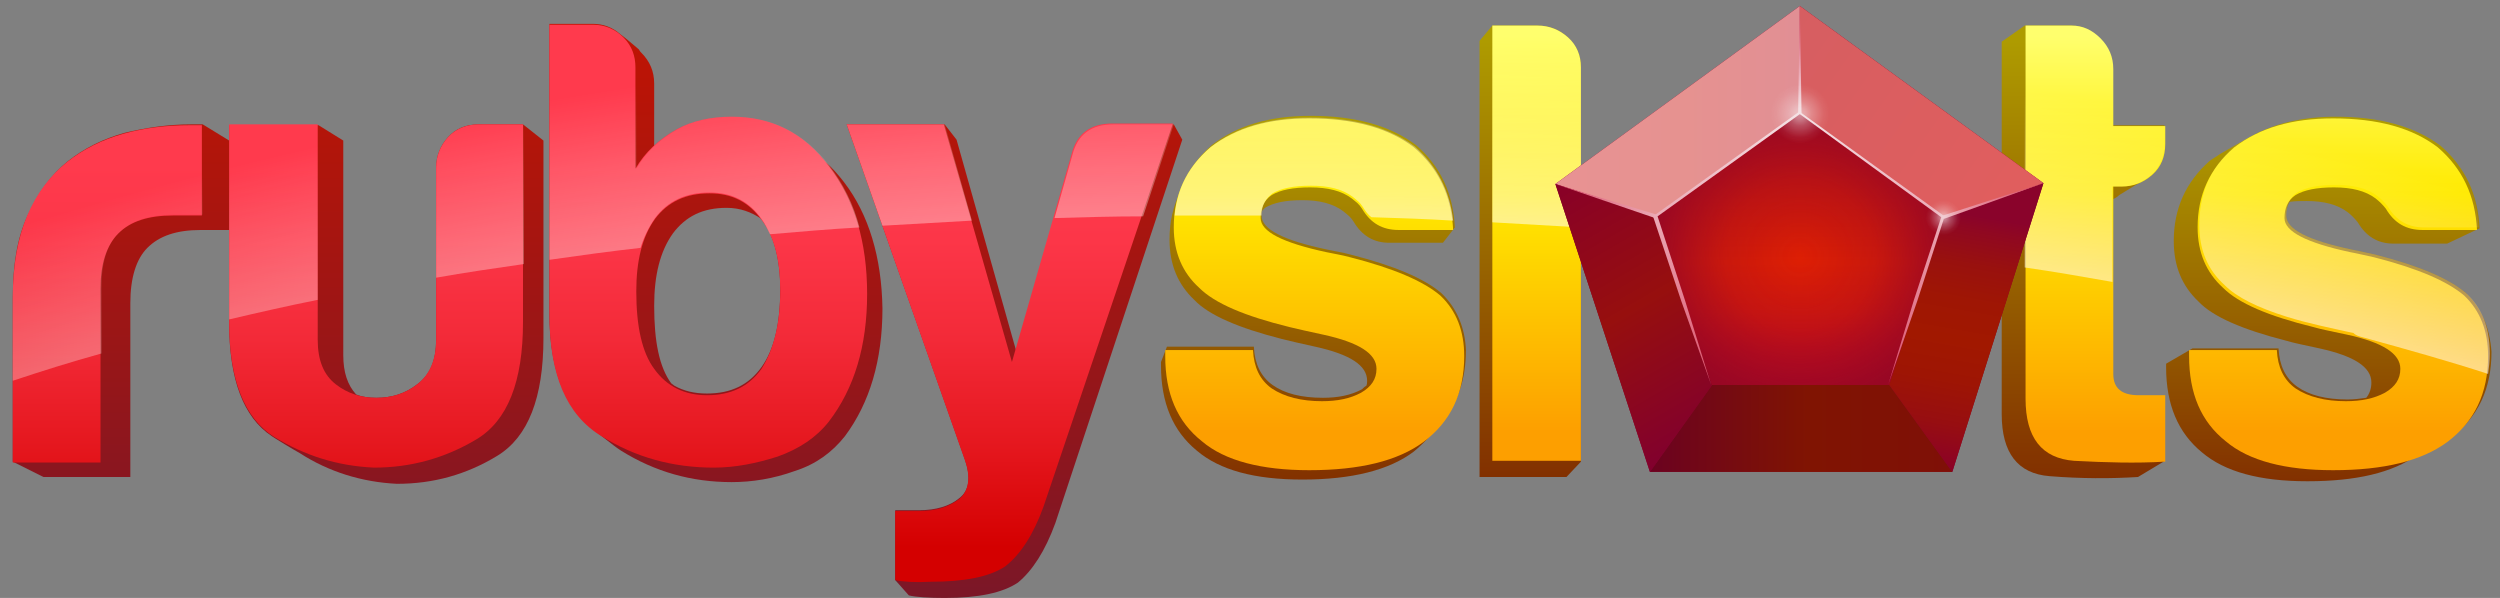
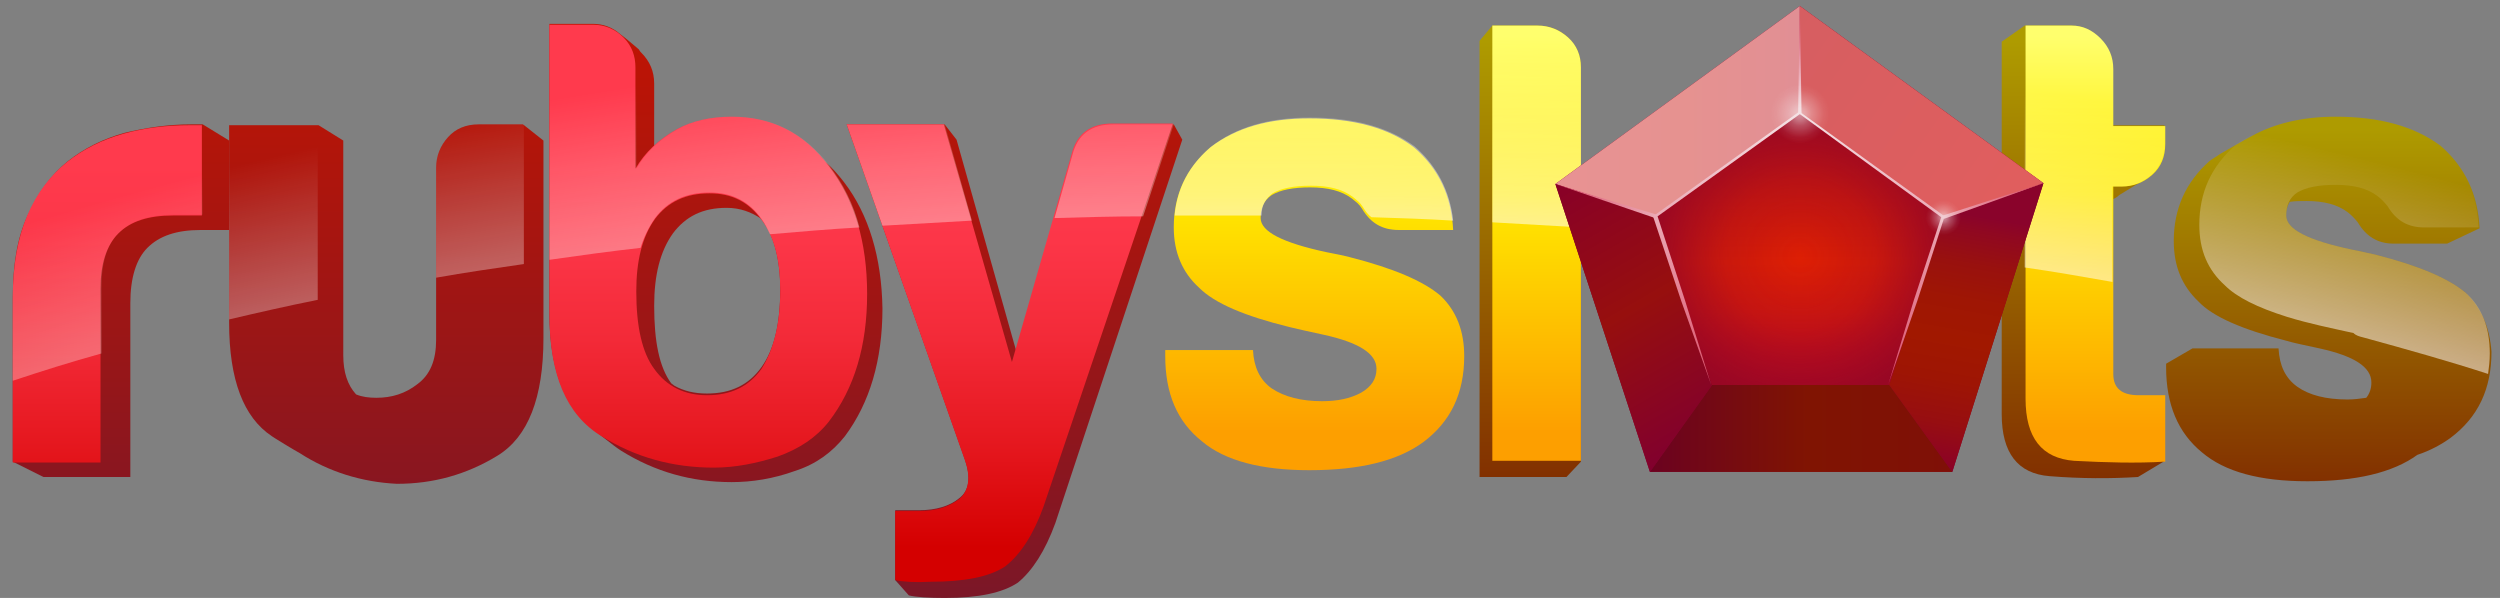
<svg xmlns="http://www.w3.org/2000/svg" version="1.1" id="Layer_3" x="0px" y="0px" viewBox="0 0 293.5 70.2" style="enable-background:new 0 0 293.5 70.2;" xml:space="preserve">
  <rect x="0" y="0" width="293.5" height="70.2" fill="#808080" stroke="none" />
  <style type="text/css">
	.st0{fill:url(#SVGID_1_);}
	.st1{fill:url(#SVGID_00000066498597044864346240000004083879866981146536_);}
	.st2{fill:url(#SVGID_00000089568650026985855840000011756751351172791475_);}
	.st3{fill:url(#SVGID_00000086655467478338706440000003011551097612067237_);}
	.st4{fill:url(#SVGID_00000122709503549077383570000013264543055125386935_);}
	.st5{fill:url(#SVGID_00000163794455626086732470000010269405010736703367_);}
	.st6{fill:url(#SVGID_00000119826481605813293860000008570084020079499412_);}
	.st7{fill:url(#SVGID_00000143588182571314498720000014352909296929195685_);}
	.st8{fill:url(#SVGID_00000047781762597996820160000002526212293580983226_);}
	.st9{fill:url(#SVGID_00000132055934250194910480000013808487406115273353_);}
	.st10{fill:url(#SVGID_00000147932220950977232370000005135283983537422015_);}
	.st11{fill:url(#SVGID_00000164503095449801884260000014323604183532730027_);}
	.st12{fill:none;}
	.st13{fill:url(#SVGID_00000157295131599038257990000012240445248499023254_);}
	.st14{fill:url(#SVGID_00000064324915326161278330000012414654077409754499_);}
	.st15{fill:url(#SVGID_00000020361122360489821390000014442741024817688713_);}
	.st16{fill:url(#SVGID_00000140728476228294478990000017098035451900493955_);}
	.st17{fill:url(#SVGID_00000010995317292702911100000018428706363528396936_);}
	.st18{fill:url(#SVGID_00000143574969493400537370000017531696777155276734_);}
	.st19{fill:url(#SVGID_00000134948661817333553700000002052535415476258478_);}
	.st20{fill:url(#SVGID_00000062884755662691977110000008571135388253432707_);}
	.st21{fill:url(#SVGID_00000160869385661612811380000010132841147783545484_);}
	.st22{fill:url(#SVGID_00000000192243109915148360000015507482503117058469_);}
	.st23{fill:url(#SVGID_00000145025349154191359990000011121468886407777682_);}
	.st24{fill:url(#SVGID_00000121251425971064162130000014811829554469577864_);}
	.st25{fill:url(#SVGID_00000123428893315238536720000002921940470362492564_);}
	.st26{fill:url(#SVGID_00000163772207049582290610000007145371419569397949_);}
	.st27{fill:#850329;}
	.st28{fill:url(#SVGID_00000103224626434923231390000006388112354134960262_);}
	.st29{fill:url(#SVGID_00000090996770615283945820000004848045768410540453_);}
	.st30{fill:url(#SVGID_00000164483030281337907330000012130478953083115154_);}
	.st31{fill:url(#SVGID_00000121980928951076048680000001130983090655666862_);}
	.st32{fill:url(#SVGID_00000038404364550226281860000018212214655896685745_);}
	.st33{fill:url(#SVGID_00000064314877551066678580000014126446596542817961_);}
	.st34{fill:url(#SVGID_00000046316043516242550500000014273193010961646984_);}
	.st35{fill:url(#SVGID_00000086680089864003333050000009208750431524271025_);}
	.st36{fill:url(#SVGID_00000012439050111221244620000001018198806706877347_);}
	.st37{fill:url(#SVGID_00000111156692231004828620000006947922284625249961_);}
	.st38{fill:url(#SVGID_00000148643401857304807960000015813670539949657279_);}
	.st39{opacity:0.64;fill:url(#SVGID_00000040548398987756119440000008188367726597581472_);}
	.st40{opacity:0.64;fill:url(#SVGID_00000036228726134159402770000004052155709139319699_);}
</style>
  <g>
    <g>
      <linearGradient id="SVGID_1_" gradientUnits="userSpaceOnUse" x1="14.197" y1="71.338" x2="14.197" y2="1.876">
        <stop offset="0" style="stop-color:#7A1728" />
        <stop offset="1" style="stop-color:#C11402" />
      </linearGradient>
      <path class="st0" d="M23.8,14.6c-0.2,0-0.4,0-0.7,0s-0.5,0-0.7,0c-2.7,0-5.3,0.4-7.8,1c-2.5,0.7-4.7,1.8-6.6,3.3    c-2,1.6-3.5,3.7-4.7,6.3C2,27.9,1.5,31.1,1.5,35v19.2L5.1,56h10.2V35.6c0-3,0.7-5.2,2-6.5c1.4-1.4,3.4-2.1,6.3-2.1h3.3V16.5    L23.8,14.6z" />
      <linearGradient id="SVGID_00000136396422770811032080000013254907963365467316_" gradientUnits="userSpaceOnUse" x1="45.359" y1="71.338" x2="45.359" y2="1.876">
        <stop offset="0" style="stop-color:#7A1728" />
        <stop offset="1" style="stop-color:#C11402" />
      </linearGradient>
      <path style="fill:url(#SVGID_00000136396422770811032080000013254907963365467316_);" d="M61.4,14.6h-5.2c-1.5,0-2.7,0.5-3.6,1.5    c-0.9,1-1.4,2.2-1.4,3.6v20.2c0,2.4-0.7,4.1-2.2,5.2c-1.4,1.1-3,1.6-4.8,1.6c-0.9,0-1.7-0.1-2.4-0.4c-1-1.1-1.5-2.6-1.5-4.6V16.5    l-2.9-1.8H26.9v23.2c0,6.7,1.7,11.1,5,13.3c0.1,0.1,2.9,1.8,3.3,2c3.4,2.2,7.3,3.4,11.4,3.6c4.3,0,8.2-1.1,11.8-3.3    c3.6-2.2,5.4-6.8,5.4-13.8V16.5L61.4,14.6z" />
      <linearGradient id="SVGID_00000113338021141138817320000016589314831325001142_" gradientUnits="userSpaceOnUse" x1="84.004" y1="71.338" x2="84.004" y2="1.876">
        <stop offset="0" style="stop-color:#7A1728" />
        <stop offset="1" style="stop-color:#C11402" />
      </linearGradient>
      <path style="fill:url(#SVGID_00000113338021141138817320000016589314831325001142_);" d="M99.1,21.4c-0.7-0.9-1.4-1.7-2.2-2.4    c-2.9-3.5-6.6-5.2-11-5.2c-2.6,0-4.8,0.5-6.5,1.5c-1,0.6-1.8,1.2-2.6,1.9V9.8c0-1.4-0.5-2.6-1.5-3.6C75.2,6.1,75.1,6,75,5.8    c-0.1-0.1-2-1.7-2.2-1.8c-0.9-0.8-2-1.2-3.2-1.2h-5.1v34c0,6.4,1.7,10.8,5,13.5c0.4,0.3,2.6,2.1,3.4,2.6c4,2.5,8.3,3.7,13,3.7    c2.4,0,4.9-0.4,7.4-1.3c2.5-0.8,4.4-2.2,5.9-4.1c2.9-3.9,4.4-8.9,4.4-15C103.5,30.2,102,25.2,99.1,21.4z M78.8,45    c-1.4-1.9-2-4.9-2-9.1c0-3.6,0.7-6.4,2.2-8.5c1.5-2,3.5-3,6.3-3c1.6,0,2.9,0.5,4.1,1.3c0,0,0,0,0,0c1.5,2,2.2,4.8,2.2,8.3    c0,4-0.7,7-2.2,9.1c-1.5,2.1-3.6,3.1-6.4,3.1c-1.5,0-2.7-0.3-3.8-0.9C79.1,45.2,78.9,45.1,78.8,45z" />
      <linearGradient id="SVGID_00000163054517092629188210000000193540802203555754_" gradientUnits="userSpaceOnUse" x1="119.058" y1="71.338" x2="119.058" y2="1.876">
        <stop offset="0" style="stop-color:#7A1728" />
        <stop offset="1" style="stop-color:#C11402" />
      </linearGradient>
      <path style="fill:url(#SVGID_00000163054517092629188210000000193540802203555754_);" d="M137.8,14.6h-7.1c-2.6,0-4.2,1.2-4.8,3.6    l-6.6,23l-7-24.8l-1.4-1.8H99.4L113.3,54c0.7,2.1,0.5,3.6-0.7,4.5c-1.1,0.9-2.7,1.4-4.7,1.4h-2.8v8.2l1.6,1.8    c0.8,0.2,2.4,0.3,4.2,0.3c4,0,6.8-0.6,8.6-1.8c1.7-1.4,3.2-3.7,4.4-7l14.9-45L137.8,14.6z" />
    </g>
    <g>
      <linearGradient id="SVGID_00000062181163015408597570000002479356799777462193_" gradientUnits="userSpaceOnUse" x1="154.146" y1="13.744" x2="154.146" y2="56.734">
        <stop offset="3.342014e-02" style="stop-color:#AE9B00" />
        <stop offset="1" style="stop-color:#823000" />
      </linearGradient>
-       <path style="fill:url(#SVGID_00000062181163015408597570000002479356799777462193_);" d="M169.2,34.4c-2-1.7-5.5-3.2-10.6-4.5    c-1.1-0.3-1.9-0.4-2.8-0.6c-5.2-1.1-7.7-2.4-7.7-4c0-0.2,0-0.4,0.1-0.6c0.1-0.1,0.2-0.2,0.3-0.3c1-0.6,2.4-0.9,4.4-0.9    c2,0,3.6,0.4,4.8,1.3c0.6,0.5,0.8,0.6,1.2,1.2c1,1.7,2.4,2.5,4.2,2.5h6.3l1.4-1.8c-0.2-4-1.7-7.2-4.6-9.7    c-3.1-2.3-7.2-3.4-12.3-3.4c-4.8,0-8.6,1.1-11.6,3.4c-1.8,1.6-3.1,3.4-3.7,5.5c-0.9,1.7-1.3,3.6-1.3,5.6c0,3,1,5.3,2.9,7.1    c1.7,1.8,5.2,3.3,10.3,4.6c1.2,0.3,2.1,0.5,3.9,0.9c4.1,0.9,6.1,2.2,6.1,4c0,0.2,0,0.4-0.1,0.6c-0.2,0.1-0.3,0.2-0.5,0.4    c-1.3,0.7-2.8,1-4.6,1c-2.5,0-4.5-0.5-5.9-1.5c-1.4-1-2.1-2.5-2.2-4.5H137l-0.7,1.8v0.4c0,4.4,1.4,7.7,4.2,10    c2.7,2.3,6.8,3.4,12.4,3.4c5.8,0,10.2-1.1,13.1-3.3c1.2-1,2.2-2.1,3-3.3c2.1-2.2,3.1-5.1,3.1-8.6C172,38.6,171.1,36.2,169.2,34.4z    " />
      <linearGradient id="SVGID_00000147923076107972968400000011727757378813777792_" gradientUnits="userSpaceOnUse" x1="179.656" y1="3.046" x2="179.656" y2="55.992">
        <stop offset="3.342014e-02" style="stop-color:#AE9B00" />
        <stop offset="1" style="stop-color:#823000" />
      </linearGradient>
      <path style="fill:url(#SVGID_00000147923076107972968400000011727757378813777792_);" d="M185.6,7.9c0-1.4-0.5-2.5-1.5-3.5    c-1-0.9-2.2-1.4-3.6-1.4h-5.3l-1.5,1.8V56h10.2l1.7-1.8V7.9z" />
      <linearGradient id="SVGID_00000162335434311731696350000012318946958202700432_" gradientUnits="userSpaceOnUse" x1="244.554" y1="3.046" x2="244.554" y2="56.11">
        <stop offset="3.342014e-02" style="stop-color:#AE9B00" />
        <stop offset="1" style="stop-color:#823000" />
      </linearGradient>
      <path style="fill:url(#SVGID_00000162335434311731696350000012318946958202700432_);" d="M248.8,22.9l3.1-1.9    c0.2-0.2,0.5-0.4,0.7-0.6c1-0.9,1.5-2.2,1.5-3.6v-2.1H248V8.1c0-1.4-0.5-2.6-1.5-3.6c-1-1-2.1-1.5-3.4-1.5h-5.4L235,4.9v43.7    c0,4.6,1.9,7,5.6,7.3c3.7,0.3,7.2,0.3,10.4,0.1l3-1.8v-7.7H251c-2,0-3-0.8-3-2.5V23.4C248.3,23.3,248.6,23.1,248.8,22.9z" />
      <linearGradient id="SVGID_00000139982637379351834090000015708857601271095215_" gradientUnits="userSpaceOnUse" x1="273.222" y1="13.744" x2="273.222" y2="56.734">
        <stop offset="3.342014e-02" style="stop-color:#AE9B00" />
        <stop offset="1" style="stop-color:#823000" />
      </linearGradient>
      <path style="fill:url(#SVGID_00000139982637379351834090000015708857601271095215_);" d="M289.5,34.4c-2-1.7-5.5-3.2-10.6-4.5    c-1-0.2-1.7-0.4-2.8-0.6c-5.2-1.1-7.7-2.4-7.7-4c0-0.6,0.1-1.1,0.4-1.6c0.6-0.1,1.3-0.1,2-0.1c2,0,3.6,0.4,4.8,1.3    c0.4,0.3,0.8,0.7,1.2,1.2c1,1.7,2.4,2.5,4.2,2.5h6.3l3.8-1.8c-0.2-4-1.7-7.2-4.6-9.7c-3.1-2.3-7.2-3.4-12.3-3.4    c-3.9,0-7.2,0.8-9.9,2.3c-0.6,0.3-3,1.7-3.7,2.1c-0.4,0.3-0.8,0.5-1.2,0.8c-2.8,2.5-4.2,5.6-4.2,9.4c0,3,1,5.3,2.9,7.1    c1.7,1.8,5.2,3.3,10.3,4.6c1,0.3,2.1,0.5,3.9,0.9c4.1,0.9,6.1,2.2,6.1,4c0,0.7-0.2,1.3-0.6,1.8c-0.7,0.1-1.4,0.2-2.2,0.2    c-2.5,0-4.5-0.5-5.9-1.5c-1.4-1-2.1-2.5-2.2-4.5h-10.1l-3.1,1.8v0.4c0,4.4,1.4,7.7,4.2,10c2.7,2.3,6.8,3.4,12.4,3.4    c5.7,0,10-1,12.9-3.1c1.5-0.5,2.8-1.2,3.9-2c3.2-2.4,4.8-5.7,4.8-10.1C292.3,38.6,291.4,36.2,289.5,34.4z" />
    </g>
    <g>
      <linearGradient id="SVGID_00000139271108280378469030000013365122573403734202_" gradientUnits="userSpaceOnUse" x1="154.506" y1="4.257" x2="154.506" y2="50.643">
        <stop offset="0" style="stop-color:#FFFF6D" />
        <stop offset="0.4" style="stop-color:#FFEA00" />
        <stop offset="1" style="stop-color:#FD9F00" />
      </linearGradient>
      <path style="fill:url(#SVGID_00000139271108280378469030000013365122573403734202_);" d="M137,41.1h10.1c0.1,2,0.8,3.5,2.2,4.5    c1.5,1,3.5,1.5,5.9,1.5c1.8,0,3.3-0.3,4.6-1c1.2-0.7,1.8-1.6,1.8-2.8c0-1.8-2.1-3.1-6.2-4c-1.8-0.4-2.8-0.6-4-0.9    c-5.3-1.3-8.8-2.8-10.6-4.6c-2-1.8-3-4.2-3-7.1c0-3.8,1.4-6.9,4.3-9.4c3-2.3,6.8-3.4,11.6-3.4c5.2,0,9.3,1.1,12.3,3.4    c2.9,2.5,4.4,5.7,4.6,9.7h-6.4c-1.9,0-3.3-0.8-4.3-2.5c-0.4-0.6-0.6-0.7-1.2-1.2c-1.2-0.9-2.8-1.3-4.9-1.3c-2,0-3.5,0.3-4.5,0.9    c-0.9,0.6-1.3,1.5-1.3,2.7c0,1.6,2.6,2.9,7.7,4c0.9,0.2,1.7,0.3,2.8,0.6c5.1,1.3,8.6,2.8,10.6,4.5c1.9,1.8,2.8,4.2,2.8,7.1    c0,4.4-1.6,7.7-4.8,10.1c-3,2.2-7.4,3.3-13.4,3.3c-5.6,0-9.9-1.1-12.6-3.4c-2.9-2.3-4.3-5.6-4.3-10V41.1z" />
      <linearGradient id="SVGID_00000085959469385707030690000009803745279819931541_" gradientUnits="userSpaceOnUse" x1="180.395" y1="4.257" x2="180.395" y2="50.643">
        <stop offset="0" style="stop-color:#FFFF6D" />
        <stop offset="0.4" style="stop-color:#FFEA00" />
        <stop offset="1" style="stop-color:#FD9F00" />
      </linearGradient>
      <path style="fill:url(#SVGID_00000085959469385707030690000009803745279819931541_);" d="M175.2,3h5.3c1.4,0,2.6,0.5,3.6,1.4    s1.5,2.1,1.5,3.5v46.2h-10.4V3z" />
      <linearGradient id="SVGID_00000100343695597480079880000007763848160273305746_" gradientUnits="userSpaceOnUse" x1="245.913" y1="4.257" x2="245.913" y2="50.643">
        <stop offset="0" style="stop-color:#FFFF6D" />
        <stop offset="0.4" style="stop-color:#FFEA00" />
        <stop offset="1" style="stop-color:#FD9F00" />
      </linearGradient>
      <path style="fill:url(#SVGID_00000100343695597480079880000007763848160273305746_);" d="M254.1,54.2c-3.3,0.2-6.8,0.1-10.6-0.1    c-3.8-0.3-5.7-2.7-5.7-7.3V3h5.4c1.3,0,2.4,0.5,3.4,1.5c1,1,1.5,2.2,1.5,3.6v6.7h6.1v2.1c0,1.5-0.5,2.7-1.5,3.6    c-1,0.9-2.2,1.4-3.6,1.4h-1v22c0,1.7,1,2.5,3,2.5h3.1V54.2z" />
      <linearGradient id="SVGID_00000005951768520021570030000017408914309458108842_" gradientUnits="userSpaceOnUse" x1="274.774" y1="4.257" x2="274.774" y2="50.643">
        <stop offset="0" style="stop-color:#FFFF6D" />
        <stop offset="0.4" style="stop-color:#FFEA00" />
        <stop offset="1" style="stop-color:#FD9F00" />
      </linearGradient>
-       <path style="fill:url(#SVGID_00000005951768520021570030000017408914309458108842_);" d="M257.2,41.1h10.1c0.1,2,0.8,3.5,2.2,4.5    c1.5,1,3.5,1.5,5.9,1.5c1.8,0,3.3-0.3,4.6-1c1.2-0.7,1.8-1.6,1.8-2.8c0-1.8-2.1-3.1-6.2-4c-1.8-0.4-3-0.6-4-0.9    c-5.3-1.3-8.8-2.8-10.6-4.6c-2-1.8-3-4.2-3-7.1c0-3.8,1.4-6.9,4.3-9.4c3-2.3,6.8-3.4,11.6-3.4c5.2,0,9.3,1.1,12.3,3.4    c2.9,2.5,4.4,5.7,4.6,9.7h-6.4c-1.9,0-3.3-0.8-4.3-2.5c-0.4-0.5-0.7-0.8-1.2-1.2c-1.2-0.9-2.8-1.3-4.9-1.3c-2,0-3.5,0.3-4.5,0.9    c-0.9,0.6-1.3,1.5-1.3,2.7c0,1.6,2.6,2.9,7.7,4c1.1,0.2,1.8,0.4,2.8,0.6c5.1,1.3,8.6,2.8,10.6,4.5c1.9,1.8,2.8,4.2,2.8,7.1    c0,4.4-1.6,7.7-4.8,10.1c-3,2.2-7.4,3.3-13.4,3.3c-5.6,0-9.9-1.1-12.6-3.4c-2.9-2.3-4.3-5.6-4.3-10V41.1z" />
    </g>
    <path class="st12" d="M277.4,39.6c-0.4-0.1-0.7-0.2-1.2-0.3C276.6,39.4,277,39.5,277.4,39.6z" />
    <g>
      <radialGradient id="SVGID_00000134965881812443823420000001528264115851474822_" cx="148.624" cy="504.182" r="509.768" gradientUnits="userSpaceOnUse">
        <stop offset="0.919" style="stop-color:#FFFFFF;stop-opacity:0.8" />
        <stop offset="0.981" style="stop-color:#FFFFFF;stop-opacity:0" />
      </radialGradient>
      <path style="fill:url(#SVGID_00000134965881812443823420000001528264115851474822_);" d="M148.1,25.3c0-1.2,0.5-2,1.3-2.6    c1-0.6,2.5-0.9,4.5-0.9c2.1,0,3.7,0.4,4.9,1.3c0.6,0.5,0.8,0.6,1.2,1.2c0.3,0.5,0.6,0.9,1,1.2c3.2,0.1,6.4,0.2,9.6,0.4    c-0.4-3.5-1.9-6.4-4.5-8.7c-3.1-2.3-7.2-3.4-12.3-3.4c-4.8,0-8.6,1.1-11.6,3.4c-2.6,2.2-4,4.9-4.3,8.1c1.7,0,3.3,0,5,0    C144.7,25.3,146.4,25.3,148.1,25.3z" />
      <radialGradient id="SVGID_00000092432034597524651540000006570092582648057741_" cx="148.624" cy="504.182" r="509.768" gradientUnits="userSpaceOnUse">
        <stop offset="0.919" style="stop-color:#FFFFFF;stop-opacity:0.8" />
        <stop offset="0.981" style="stop-color:#FFFFFF;stop-opacity:0" />
      </radialGradient>
      <path style="fill:url(#SVGID_00000092432034597524651540000006570092582648057741_);" d="M185.6,7.9c0-1.4-0.5-2.5-1.5-3.5    c-1-0.9-2.2-1.4-3.6-1.4h-5.3v23.1c3.5,0.2,7,0.4,10.4,0.6V7.9z" />
      <radialGradient id="SVGID_00000116223438989249215760000012590997398576868006_" cx="158.08" cy="504.182" r="509.768" gradientUnits="userSpaceOnUse">
        <stop offset="0.919" style="stop-color:#FFFFFF;stop-opacity:0.8" />
        <stop offset="0.981" style="stop-color:#FFFFFF;stop-opacity:0" />
      </radialGradient>
      <path style="fill:url(#SVGID_00000116223438989249215760000012590997398576868006_);" d="M248,21.9h1c1.4,0,2.6-0.5,3.6-1.4    c1-0.9,1.5-2.2,1.5-3.6v-2.1H248V8.1c0-1.4-0.5-2.6-1.5-3.6c-1-1-2.1-1.5-3.4-1.5h-5.4v28.4c3.5,0.5,6.9,1.1,10.3,1.7V21.9z" />
      <radialGradient id="SVGID_00000175315401896645187010000005607555533321163697_" cx="158.08" cy="504.182" r="509.768" gradientUnits="userSpaceOnUse">
        <stop offset="0.919" style="stop-color:#FFFFFF;stop-opacity:0.8" />
        <stop offset="0.981" style="stop-color:#FFFFFF;stop-opacity:0" />
      </radialGradient>
      <path style="fill:url(#SVGID_00000175315401896645187010000005607555533321163697_);" d="M277.4,39.6c5.1,1.4,10.1,2.8,14.7,4.3    c0.1-0.8,0.2-1.5,0.2-2.4c0-3-0.9-5.4-2.8-7.1c-2-1.7-5.5-3.2-10.6-4.5c-1-0.2-1.7-0.4-2.8-0.6c-5.2-1.1-7.7-2.4-7.7-4    c0-1.2,0.4-2.1,1.3-2.7c1-0.6,2.5-0.9,4.5-0.9c2.1,0,3.7,0.4,4.9,1.3c0.4,0.3,0.8,0.7,1.2,1.2c1,1.7,2.4,2.5,4.3,2.5h6.4    c-0.2-4-1.7-7.2-4.6-9.7c-3.1-2.3-7.2-3.4-12.3-3.4c-4.8,0-8.6,1.1-11.6,3.4c-2.9,2.5-4.3,5.6-4.3,9.4c0,3,1,5.3,3,7.1    c1.4,1.4,3.8,2.6,7.3,3.7c2.6,0.8,5.1,1.3,7.8,1.9C276.6,39.4,277,39.5,277.4,39.6z" />
    </g>
    <g>
      <linearGradient id="SVGID_00000121990523417233939190000000833215530551622552_" gradientUnits="userSpaceOnUse" x1="12.613" y1="64.262" x2="12.613" y2="19.188">
        <stop offset="0" style="stop-color:#D40000" />
        <stop offset="0.262" style="stop-color:#E5171E" />
        <stop offset="0.543" style="stop-color:#F32A38" />
        <stop offset="0.798" style="stop-color:#FC3648" />
        <stop offset="1" style="stop-color:#FF3A4D" />
      </linearGradient>
      <path style="fill:url(#SVGID_00000121990523417233939190000000833215530551622552_);" d="M1.5,54.2V35c0-3.9,0.6-7.1,1.7-9.7    c1.1-2.6,2.7-4.7,4.7-6.3c1.9-1.5,4.1-2.6,6.6-3.3c2.5-0.7,5.1-1,7.8-1c0.2,0,0.4,0,0.7,0c0.3,0,0.5,0,0.7,0v10.6h-3.4    c-2.9,0-5,0.7-6.4,2.1c-1.4,1.4-2.1,3.6-2.1,6.5v20.4H1.5z" />
      <linearGradient id="SVGID_00000120524940901008794340000013803058227505742253_" gradientUnits="userSpaceOnUse" x1="44.148" y1="64.262" x2="44.148" y2="19.188">
        <stop offset="0" style="stop-color:#D40000" />
        <stop offset="0.262" style="stop-color:#E5171E" />
        <stop offset="0.543" style="stop-color:#F32A38" />
        <stop offset="0.798" style="stop-color:#FC3648" />
        <stop offset="1" style="stop-color:#FF3A4D" />
      </linearGradient>
-       <path style="fill:url(#SVGID_00000120524940901008794340000013803058227505742253_);" d="M61.4,14.6v23.2c0,7-1.8,11.6-5.5,13.8    c-3.7,2.2-7.7,3.3-12,3.3c-4.3-0.2-8.1-1.4-11.7-3.6c-3.5-2.2-5.3-6.7-5.3-13.5V14.6h10.4v25.3c0,2.4,0.7,4.1,2.1,5.2    c1.4,1.1,3,1.6,4.8,1.6c1.8,0,3.4-0.5,4.8-1.6c1.4-1.1,2.2-2.8,2.2-5.2V19.7c0-1.4,0.5-2.6,1.4-3.6c0.9-1,2.2-1.5,3.6-1.5H61.4z" />
      <linearGradient id="SVGID_00000092450614808757005990000016359868311110808224_" gradientUnits="userSpaceOnUse" x1="83.194" y1="64.262" x2="83.194" y2="19.188">
        <stop offset="0" style="stop-color:#D40000" />
        <stop offset="0.262" style="stop-color:#E5171E" />
        <stop offset="0.543" style="stop-color:#F32A38" />
        <stop offset="0.798" style="stop-color:#FC3648" />
        <stop offset="1" style="stop-color:#FF3A4D" />
      </linearGradient>
      <path style="fill:url(#SVGID_00000092450614808757005990000016359868311110808224_);" d="M74.6,7.9v11.9c1.1-1.9,2.7-3.4,4.8-4.6    c1.8-1,4-1.5,6.5-1.5c4.7,0,8.5,1.9,11.4,5.8c3,3.9,4.5,8.9,4.5,15c0,6.1-1.5,11.1-4.5,15c-1.5,1.9-3.5,3.2-6,4.1    c-2.5,0.8-5,1.3-7.5,1.3c-4.8,0-9.2-1.2-13.2-3.7c-4.1-2.5-6.1-7.2-6.1-14.3v-34h5.1c1.4,0,2.6,0.5,3.6,1.5    C74.2,5.4,74.6,6.6,74.6,7.9z M91.6,34.1c0-3.6-0.7-6.3-2.2-8.3c-1.5-2.1-3.5-3.1-6.1-3.1c-2.8,0-4.9,1-6.4,3    c-1.5,2.1-2.2,4.9-2.2,8.5c0,4.2,0.7,7.2,2.1,9.1c1.5,2.1,3.6,3.1,6.2,3.1c2.8,0,4.9-1,6.4-3.1C90.8,41.1,91.6,38.1,91.6,34.1z" />
      <linearGradient id="SVGID_00000093891620682492384250000004526305756981596073_" gradientUnits="userSpaceOnUse" x1="118.603" y1="64.262" x2="118.603" y2="19.188">
        <stop offset="0" style="stop-color:#D40000" />
        <stop offset="0.262" style="stop-color:#E5171E" />
        <stop offset="0.543" style="stop-color:#F32A38" />
        <stop offset="0.798" style="stop-color:#FC3648" />
        <stop offset="1" style="stop-color:#FF3A4D" />
      </linearGradient>
      <path style="fill:url(#SVGID_00000093891620682492384250000004526305756981596073_);" d="M105.1,68.1V60h2.8c2,0,3.5-0.5,4.7-1.4    c1.1-0.9,1.4-2.5,0.7-4.5L99.4,14.6h11.4l8,27.9l7-24.4c0.6-2.4,2.2-3.6,4.8-3.6h7.1l-15.2,45c-1.2,3.3-2.7,5.6-4.5,7    c-1.8,1.2-4.7,1.8-8.8,1.8C107.5,68.4,105.9,68.3,105.1,68.1z" />
    </g>
    <path class="st12" d="M83.3,22.7c-2.8,0-4.9,1-6.4,3c-0.7,1-1.3,2.2-1.6,3.5c5-0.6,10-1.1,15.1-1.6c-0.3-0.7-0.6-1.3-1-1.8   C87.9,23.7,85.8,22.7,83.3,22.7z" />
    <radialGradient id="SVGID_00000103980882255620719510000000009478460471382951_" cx="148.624" cy="504.182" r="509.768" gradientUnits="userSpaceOnUse">
      <stop offset="0.892" style="stop-color:#FFFFFF;stop-opacity:0.8" />
      <stop offset="0.98" style="stop-color:#FFFFFF;stop-opacity:0" />
    </radialGradient>
    <path style="fill:url(#SVGID_00000103980882255620719510000000009478460471382951_);" d="M11.9,33.8c0-3,0.7-5.2,2.1-6.5   c1.4-1.4,3.5-2.1,6.4-2.1h3.4V14.6c-0.2,0-0.4,0-0.7,0c-0.3,0-0.5,0-0.7,0c-2.7,0-5.3,0.3-7.8,1c-2.5,0.7-4.7,1.8-6.6,3.3   c-2,1.6-3.5,3.7-4.7,6.3C2,27.9,1.5,31.1,1.5,35v9.7c3.3-1.1,6.8-2.2,10.4-3.2V33.8z" />
    <radialGradient id="SVGID_00000059281092285738227870000008440911846213110959_" cx="148.624" cy="504.182" r="509.768" gradientUnits="userSpaceOnUse">
      <stop offset="0.892" style="stop-color:#FFFFFF;stop-opacity:0.8" />
      <stop offset="0.98" style="stop-color:#FFFFFF;stop-opacity:0" />
    </radialGradient>
    <path style="fill:url(#SVGID_00000059281092285738227870000008440911846213110959_);" d="M61.4,14.6h-5.2c-1.5,0-2.7,0.5-3.6,1.5   c-0.9,1-1.4,2.2-1.4,3.6v12.9c3.4-0.6,6.8-1.1,10.3-1.6V14.6z" />
    <radialGradient id="SVGID_00000006702866006038076010000017909929586346338986_" cx="148.624" cy="504.182" r="509.768" gradientUnits="userSpaceOnUse">
      <stop offset="0.892" style="stop-color:#FFFFFF;stop-opacity:0.8" />
      <stop offset="0.98" style="stop-color:#FFFFFF;stop-opacity:0" />
    </radialGradient>
    <path style="fill:url(#SVGID_00000006702866006038076010000017909929586346338986_);" d="M37.3,14.6H26.9v22.9   c3.4-0.8,6.9-1.6,10.4-2.3V14.6z" />
    <radialGradient id="SVGID_00000121265248057793524980000014080289112864280492_" cx="148.624" cy="504.182" r="509.768" gradientUnits="userSpaceOnUse">
      <stop offset="0.892" style="stop-color:#FFFFFF;stop-opacity:0.8" />
      <stop offset="0.98" style="stop-color:#FFFFFF;stop-opacity:0" />
    </radialGradient>
    <path style="fill:url(#SVGID_00000121265248057793524980000014080289112864280492_);" d="M76.9,25.6c1.5-2,3.6-3,6.4-3   c2.6,0,4.6,1,6.1,3.1c0.4,0.5,0.7,1.2,1,1.8c3.5-0.3,6.9-0.6,10.5-0.8c-0.7-2.7-1.9-5.1-3.5-7.2c-3-3.9-6.8-5.8-11.4-5.8   c-2.6,0-4.8,0.5-6.5,1.5c-2.1,1.2-3.7,2.7-4.8,4.6V7.9c0-1.4-0.5-2.6-1.5-3.6c-1-1-2.2-1.5-3.6-1.5h-5.1v27.7   c3.5-0.5,7.1-1,10.7-1.4C75.6,27.8,76.2,26.6,76.9,25.6z" />
    <radialGradient id="SVGID_00000016061060051914797640000010751926812190762167_" cx="148.624" cy="504.182" r="509.768" gradientUnits="userSpaceOnUse">
      <stop offset="0.892" style="stop-color:#FFFFFF;stop-opacity:0.8" />
      <stop offset="0.98" style="stop-color:#FFFFFF;stop-opacity:0" />
    </radialGradient>
    <path style="fill:url(#SVGID_00000016061060051914797640000010751926812190762167_);" d="M110.9,14.6H99.4l4.2,11.9   c3.5-0.2,7-0.4,10.5-0.6L110.9,14.6z" />
    <radialGradient id="SVGID_00000101084828813809278250000002285641015892110505_" cx="148.624" cy="504.182" r="509.768" gradientUnits="userSpaceOnUse">
      <stop offset="0.892" style="stop-color:#FFFFFF;stop-opacity:0.8" />
      <stop offset="0.98" style="stop-color:#FFFFFF;stop-opacity:0" />
    </radialGradient>
    <path style="fill:url(#SVGID_00000101084828813809278250000002285641015892110505_);" d="M137.8,14.6h-7.1c-2.6,0-4.2,1.2-4.8,3.6   l-2.1,7.4c3.4-0.1,6.9-0.2,10.4-0.2L137.8,14.6z" />
    <g>
      <g>
        <polygon class="st27" points="211.3,0.7 239.9,21.5 229.2,55.4 193.7,55.4 182.6,21.6    " />
        <linearGradient id="SVGID_00000145059384450005602280000014879051049480874904_" gradientUnits="userSpaceOnUse" x1="211.283" y1="45.241" x2="211.283" y2="13.287">
          <stop offset="0" style="stop-color:#C10822" />
          <stop offset="3.560320e-02" style="stop-color:#C40B1F" />
          <stop offset="0.285" style="stop-color:#D71A0A" />
          <stop offset="0.453" style="stop-color:#DE1F03" />
          <stop offset="1" style="stop-color:#B21018" />
        </linearGradient>
        <polygon style="fill:url(#SVGID_00000145059384450005602280000014879051049480874904_);" points="221.8,45.2 228.2,25.5      211.3,13.3 194.4,25.4 201,45.2    " />
        <radialGradient id="SVGID_00000000195472573899683940000000208327583956546186_" cx="211.325" cy="30.02" r="17.624" gradientUnits="userSpaceOnUse">
          <stop offset="0" style="stop-color:#980724;stop-opacity:0" />
          <stop offset="0.5" style="stop-color:#980724;stop-opacity:0.3" />
          <stop offset="1" style="stop-color:#980724" />
        </radialGradient>
        <polygon style="fill:url(#SVGID_00000000195472573899683940000000208327583956546186_);" points="221.8,45.2 228.2,25.5      211.3,13.3 194.4,25.4 201,45.2    " />
        <linearGradient id="SVGID_00000150093950707156003240000016402735798145034396_" gradientUnits="userSpaceOnUse" x1="182.613" y1="13.081" x2="211.317" y2="13.081">
          <stop offset="0" style="stop-color:#E89293" />
          <stop offset="0.52" style="stop-color:#E69290" />
          <stop offset="1" style="stop-color:#E18F94" />
        </linearGradient>
        <polygon style="fill:url(#SVGID_00000150093950707156003240000016402735798145034396_);" points="182.6,21.6 194.4,25.4      211.3,13.3 211.3,0.7    " />
        <linearGradient id="SVGID_00000144301693488221387940000001149694666036729494_" gradientUnits="userSpaceOnUse" x1="193.742" y1="50.34" x2="229.171" y2="50.34">
          <stop offset="0" style="stop-color:#6B0220" />
          <stop offset="0.521" style="stop-color:#801402" />
          <stop offset="1" style="stop-color:#7F1007" />
        </linearGradient>
        <polygon style="fill:url(#SVGID_00000144301693488221387940000001149694666036729494_);" points="221.8,45.2 201,45.2      193.7,55.4 229.2,55.4    " />
        <linearGradient id="SVGID_00000076600178596960946260000007261268102650374579_" gradientUnits="userSpaceOnUse" x1="227.003" y1="55.057" x2="233.125" y2="20.337">
          <stop offset="0" style="stop-color:#8A0028" />
          <stop offset="7.444447e-03" style="stop-color:#8B0127" />
          <stop offset="0.157" style="stop-color:#970E11" />
          <stop offset="0.302" style="stop-color:#9E1504" />
          <stop offset="0.437" style="stop-color:#A11800" />
          <stop offset="0.571" style="stop-color:#9F1604" />
          <stop offset="0.691" style="stop-color:#99110E" />
          <stop offset="0.805" style="stop-color:#900821" />
          <stop offset="0.855" style="stop-color:#8A032B" />
        </linearGradient>
        <polygon style="fill:url(#SVGID_00000076600178596960946260000007261268102650374579_);" points="228.2,25.5 221.8,45.2      229.2,55.4 239.9,21.5    " />
        <linearGradient id="SVGID_00000050651312984986750070000017081313746244803261_" gradientUnits="userSpaceOnUse" x1="208.266" y1="5.098" x2="237.205" y2="25.361">
          <stop offset="0" style="stop-color:#D65E61" />
          <stop offset="1" style="stop-color:#E15E5E" />
        </linearGradient>
        <polygon style="fill:url(#SVGID_00000050651312984986750070000017081313746244803261_);" points="211.3,0.7 211.3,13.3      228.2,25.5 239.9,21.5    " />
        <linearGradient id="SVGID_00000048495094083765930760000014936165685482323627_" gradientUnits="userSpaceOnUse" x1="200.483" y1="51.547" x2="183.048" y2="21.348">
          <stop offset="0" style="stop-color:#81002E" />
          <stop offset="0.506" style="stop-color:#970F0E" />
          <stop offset="1" style="stop-color:#880028" />
        </linearGradient>
        <polygon style="fill:url(#SVGID_00000048495094083765930760000014936165685482323627_);" points="194.4,25.4 182.6,21.6      193.7,55.4 201,45.2    " />
        <linearGradient id="SVGID_00000183945965302636220800000018033552339259846585_" gradientUnits="userSpaceOnUse" x1="239.958" y1="23.634" x2="228.108" y2="23.634">
          <stop offset="0" style="stop-color:#DB506A" />
          <stop offset="1" style="stop-color:#EBA9B5" />
        </linearGradient>
        <polygon style="fill:url(#SVGID_00000183945965302636220800000018033552339259846585_);" points="239.9,21.5 228.2,25.7      228.1,25.3    " />
        <linearGradient id="SVGID_00000055687847579803689690000011763283390598853310_" gradientUnits="userSpaceOnUse" x1="211.317" y1="13.287" x2="211.317" y2="0.741">
          <stop offset="0" style="stop-color:#F4E2E5" />
          <stop offset="1" style="stop-color:#DB506A" />
        </linearGradient>
        <polygon style="fill:url(#SVGID_00000055687847579803689690000011763283390598853310_);" points="211.3,0.7 211.5,13.3      211.1,13.3    " />
        <linearGradient id="SVGID_00000091709772831976584130000001010392799826607489_" gradientUnits="userSpaceOnUse" x1="182.546" y1="23.613" x2="194.455" y2="23.613">
          <stop offset="0" style="stop-color:#DB506A" />
          <stop offset="1" style="stop-color:#EBA9B5" />
        </linearGradient>
        <polygon style="fill:url(#SVGID_00000091709772831976584130000001010392799826607489_);" points="182.6,21.6 194.5,25.2      194.3,25.6    " />
        <linearGradient id="SVGID_00000156573982208934731050000017259562662805617796_" gradientUnits="userSpaceOnUse" x1="211.283" y1="45.309" x2="211.283" y2="13.07">
          <stop offset="0" style="stop-color:#DB506A" />
          <stop offset="1" style="stop-color:#F4E2E5" />
        </linearGradient>
        <path style="fill:url(#SVGID_00000156573982208934731050000017259562662805617796_);" d="M228.3,25.4l-16.9-12.2     c-0.1-0.1-0.2-0.1-0.3,0l-16.9,12.1c-0.1,0.1-0.1,0.2-0.1,0.2l3.3,9.9l3.5,9.8l-3.1-10l-3.2-9.8l16.7-12l16.6,12.1l-3.2,9.7     l-3,9.9l3.4-9.8l3.2-9.9C228.4,25.5,228.4,25.4,228.3,25.4z" />
      </g>
      <radialGradient id="SVGID_00000081614602769870611420000018416307246612740007_" cx="211.317" cy="13.348" r="3.465" gradientUnits="userSpaceOnUse">
        <stop offset="0" style="stop-color:#F4E2E5" />
        <stop offset="0.2" style="stop-color:#F4E2E5;stop-opacity:0.8" />
        <stop offset="0.4" style="stop-color:#F4E2E5;stop-opacity:0.5" />
        <stop offset="0.6" style="stop-color:#F4E2E5;stop-opacity:0.3" />
        <stop offset="0.8" style="stop-color:#F4E2E5;stop-opacity:0.1" />
        <stop offset="1" style="stop-color:#F4E2E5;stop-opacity:0" />
      </radialGradient>
      <circle style="opacity:0.64;fill:url(#SVGID_00000081614602769870611420000018416307246612740007_);" cx="211.3" cy="13.3" r="3.5" />
      <radialGradient id="SVGID_00000081631482280596439750000016648058426448469639_" cx="228.158" cy="25.538" r="2.067" gradientUnits="userSpaceOnUse">
        <stop offset="0" style="stop-color:#F4E2E5" />
        <stop offset="0.2" style="stop-color:#F4E2E5;stop-opacity:0.8" />
        <stop offset="0.4" style="stop-color:#F4E2E5;stop-opacity:0.5" />
        <stop offset="0.6" style="stop-color:#F4E2E5;stop-opacity:0.3" />
        <stop offset="0.8" style="stop-color:#F4E2E5;stop-opacity:0.1" />
        <stop offset="1" style="stop-color:#F4E2E5;stop-opacity:0" />
      </radialGradient>
      <circle style="opacity:0.64;fill:url(#SVGID_00000081631482280596439750000016648058426448469639_);" cx="228.2" cy="25.5" r="2.1" />
    </g>
  </g>
</svg>